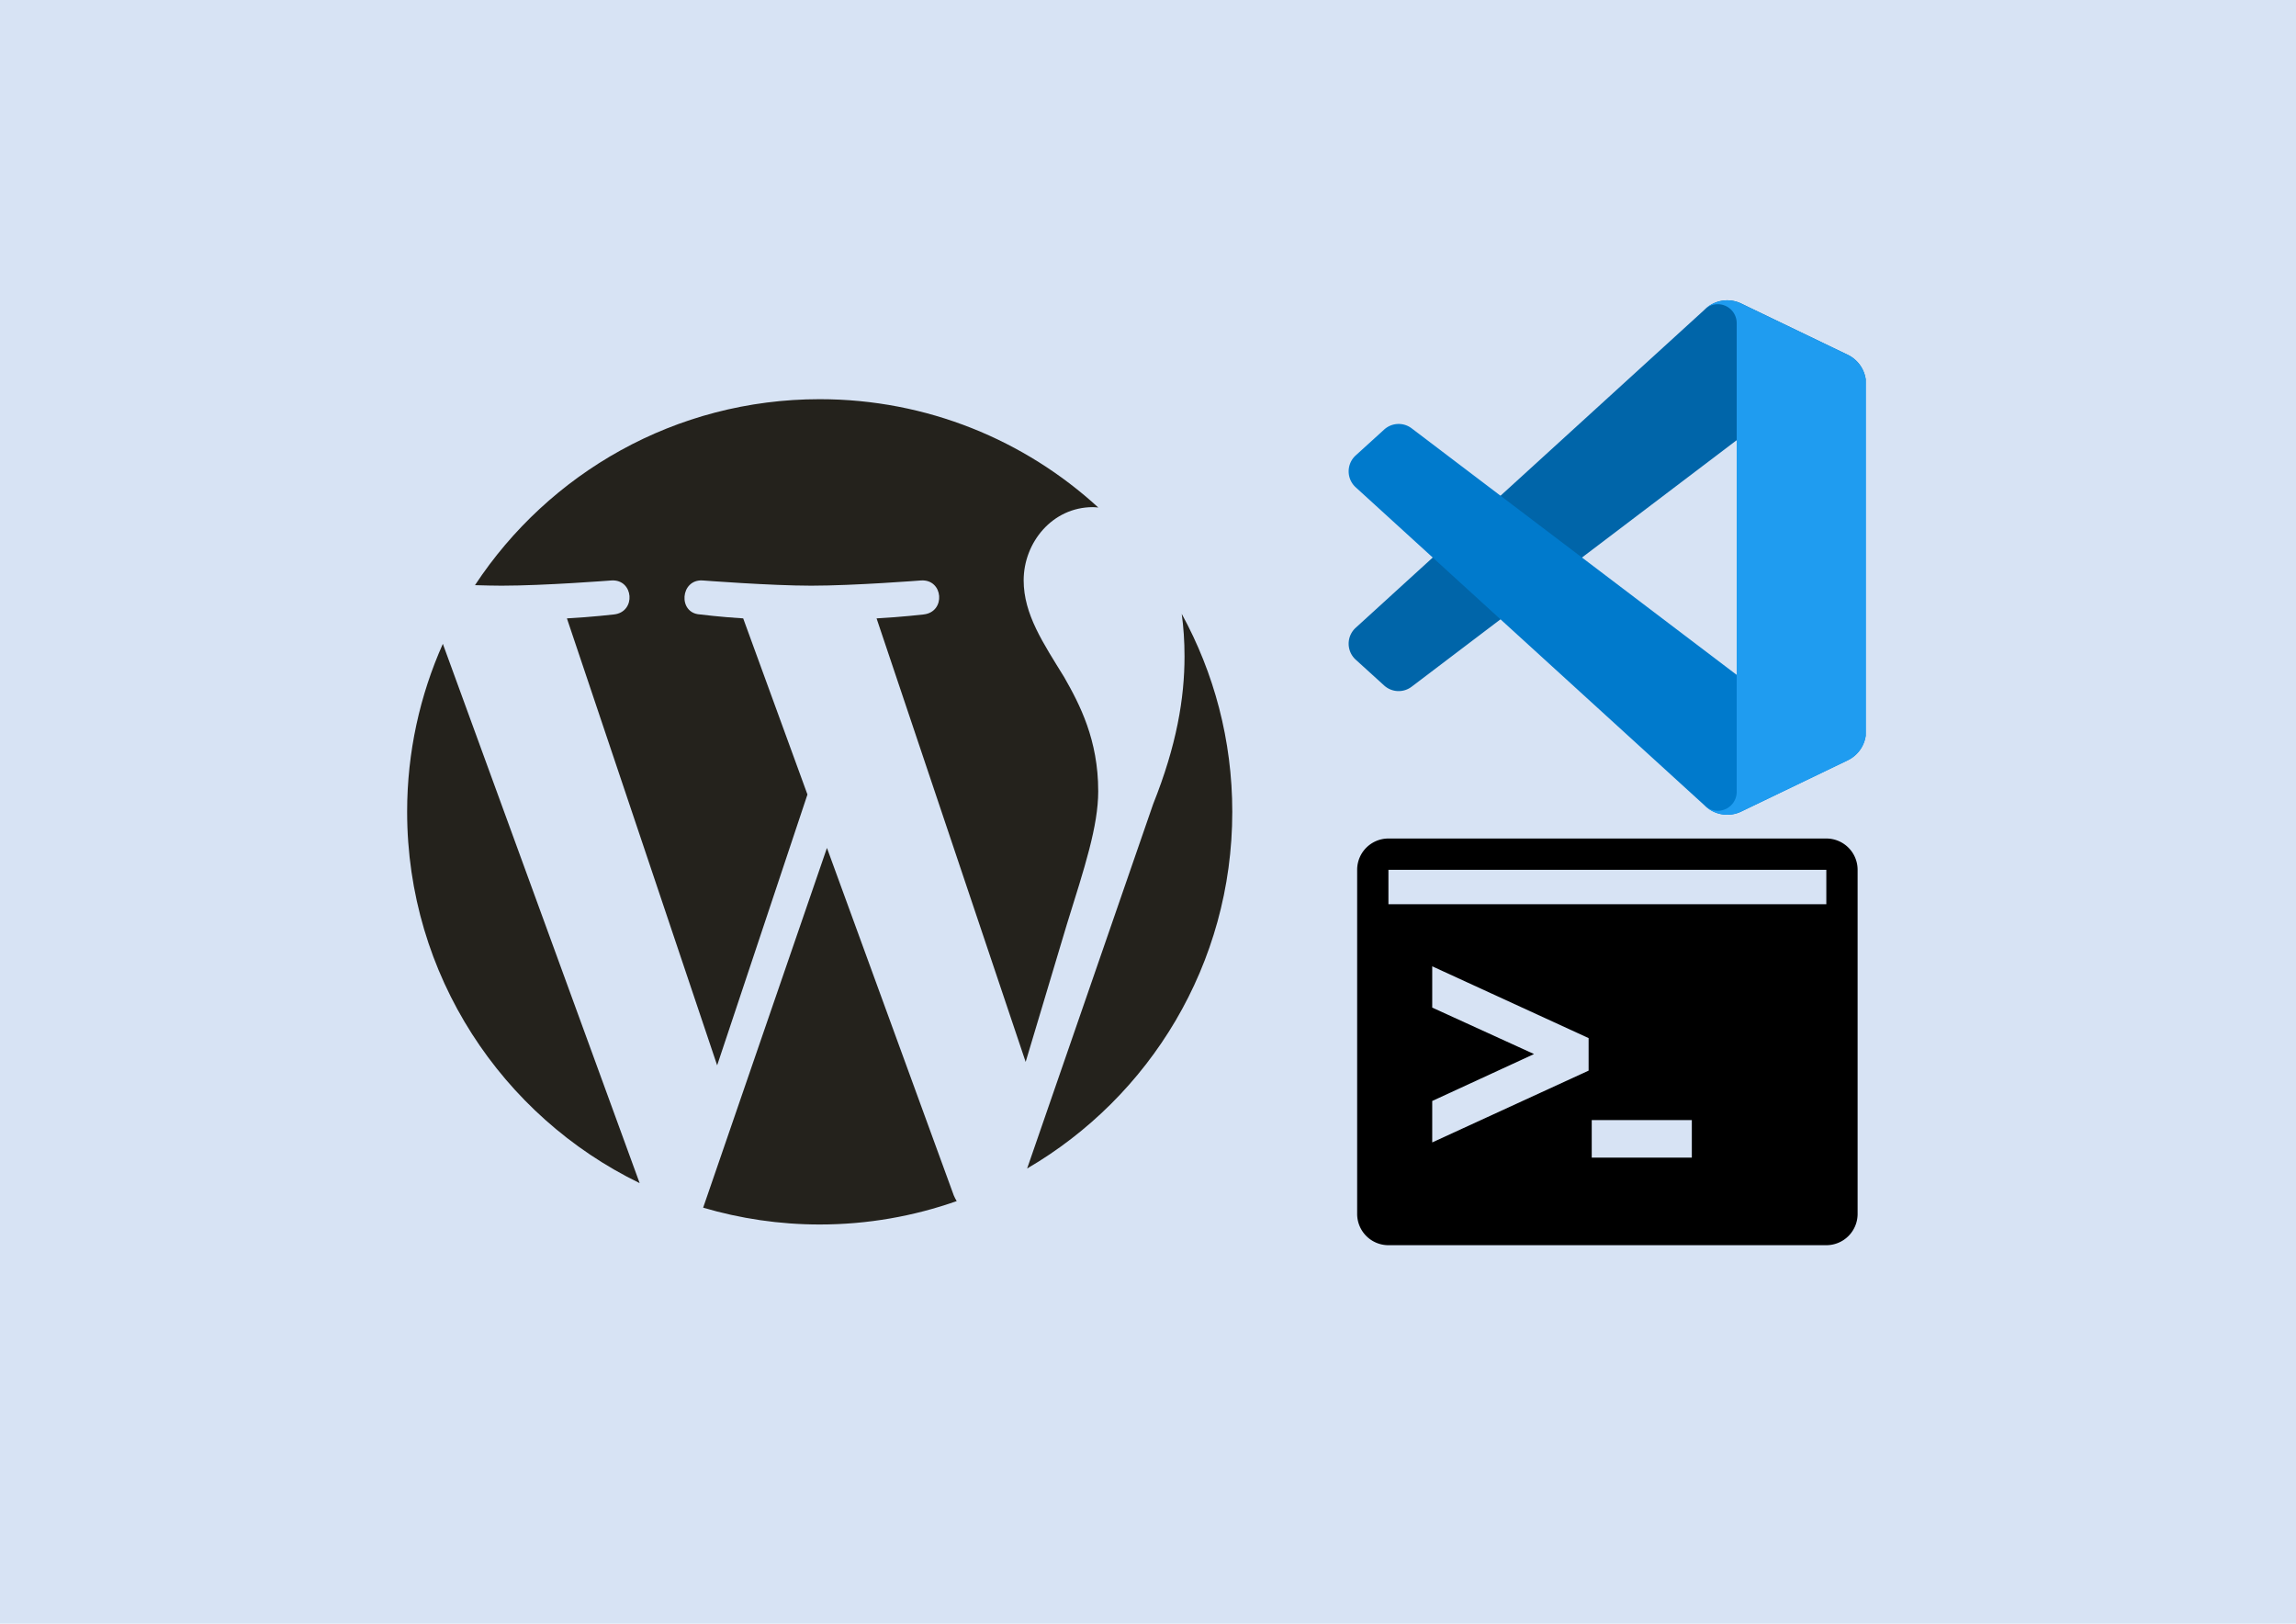
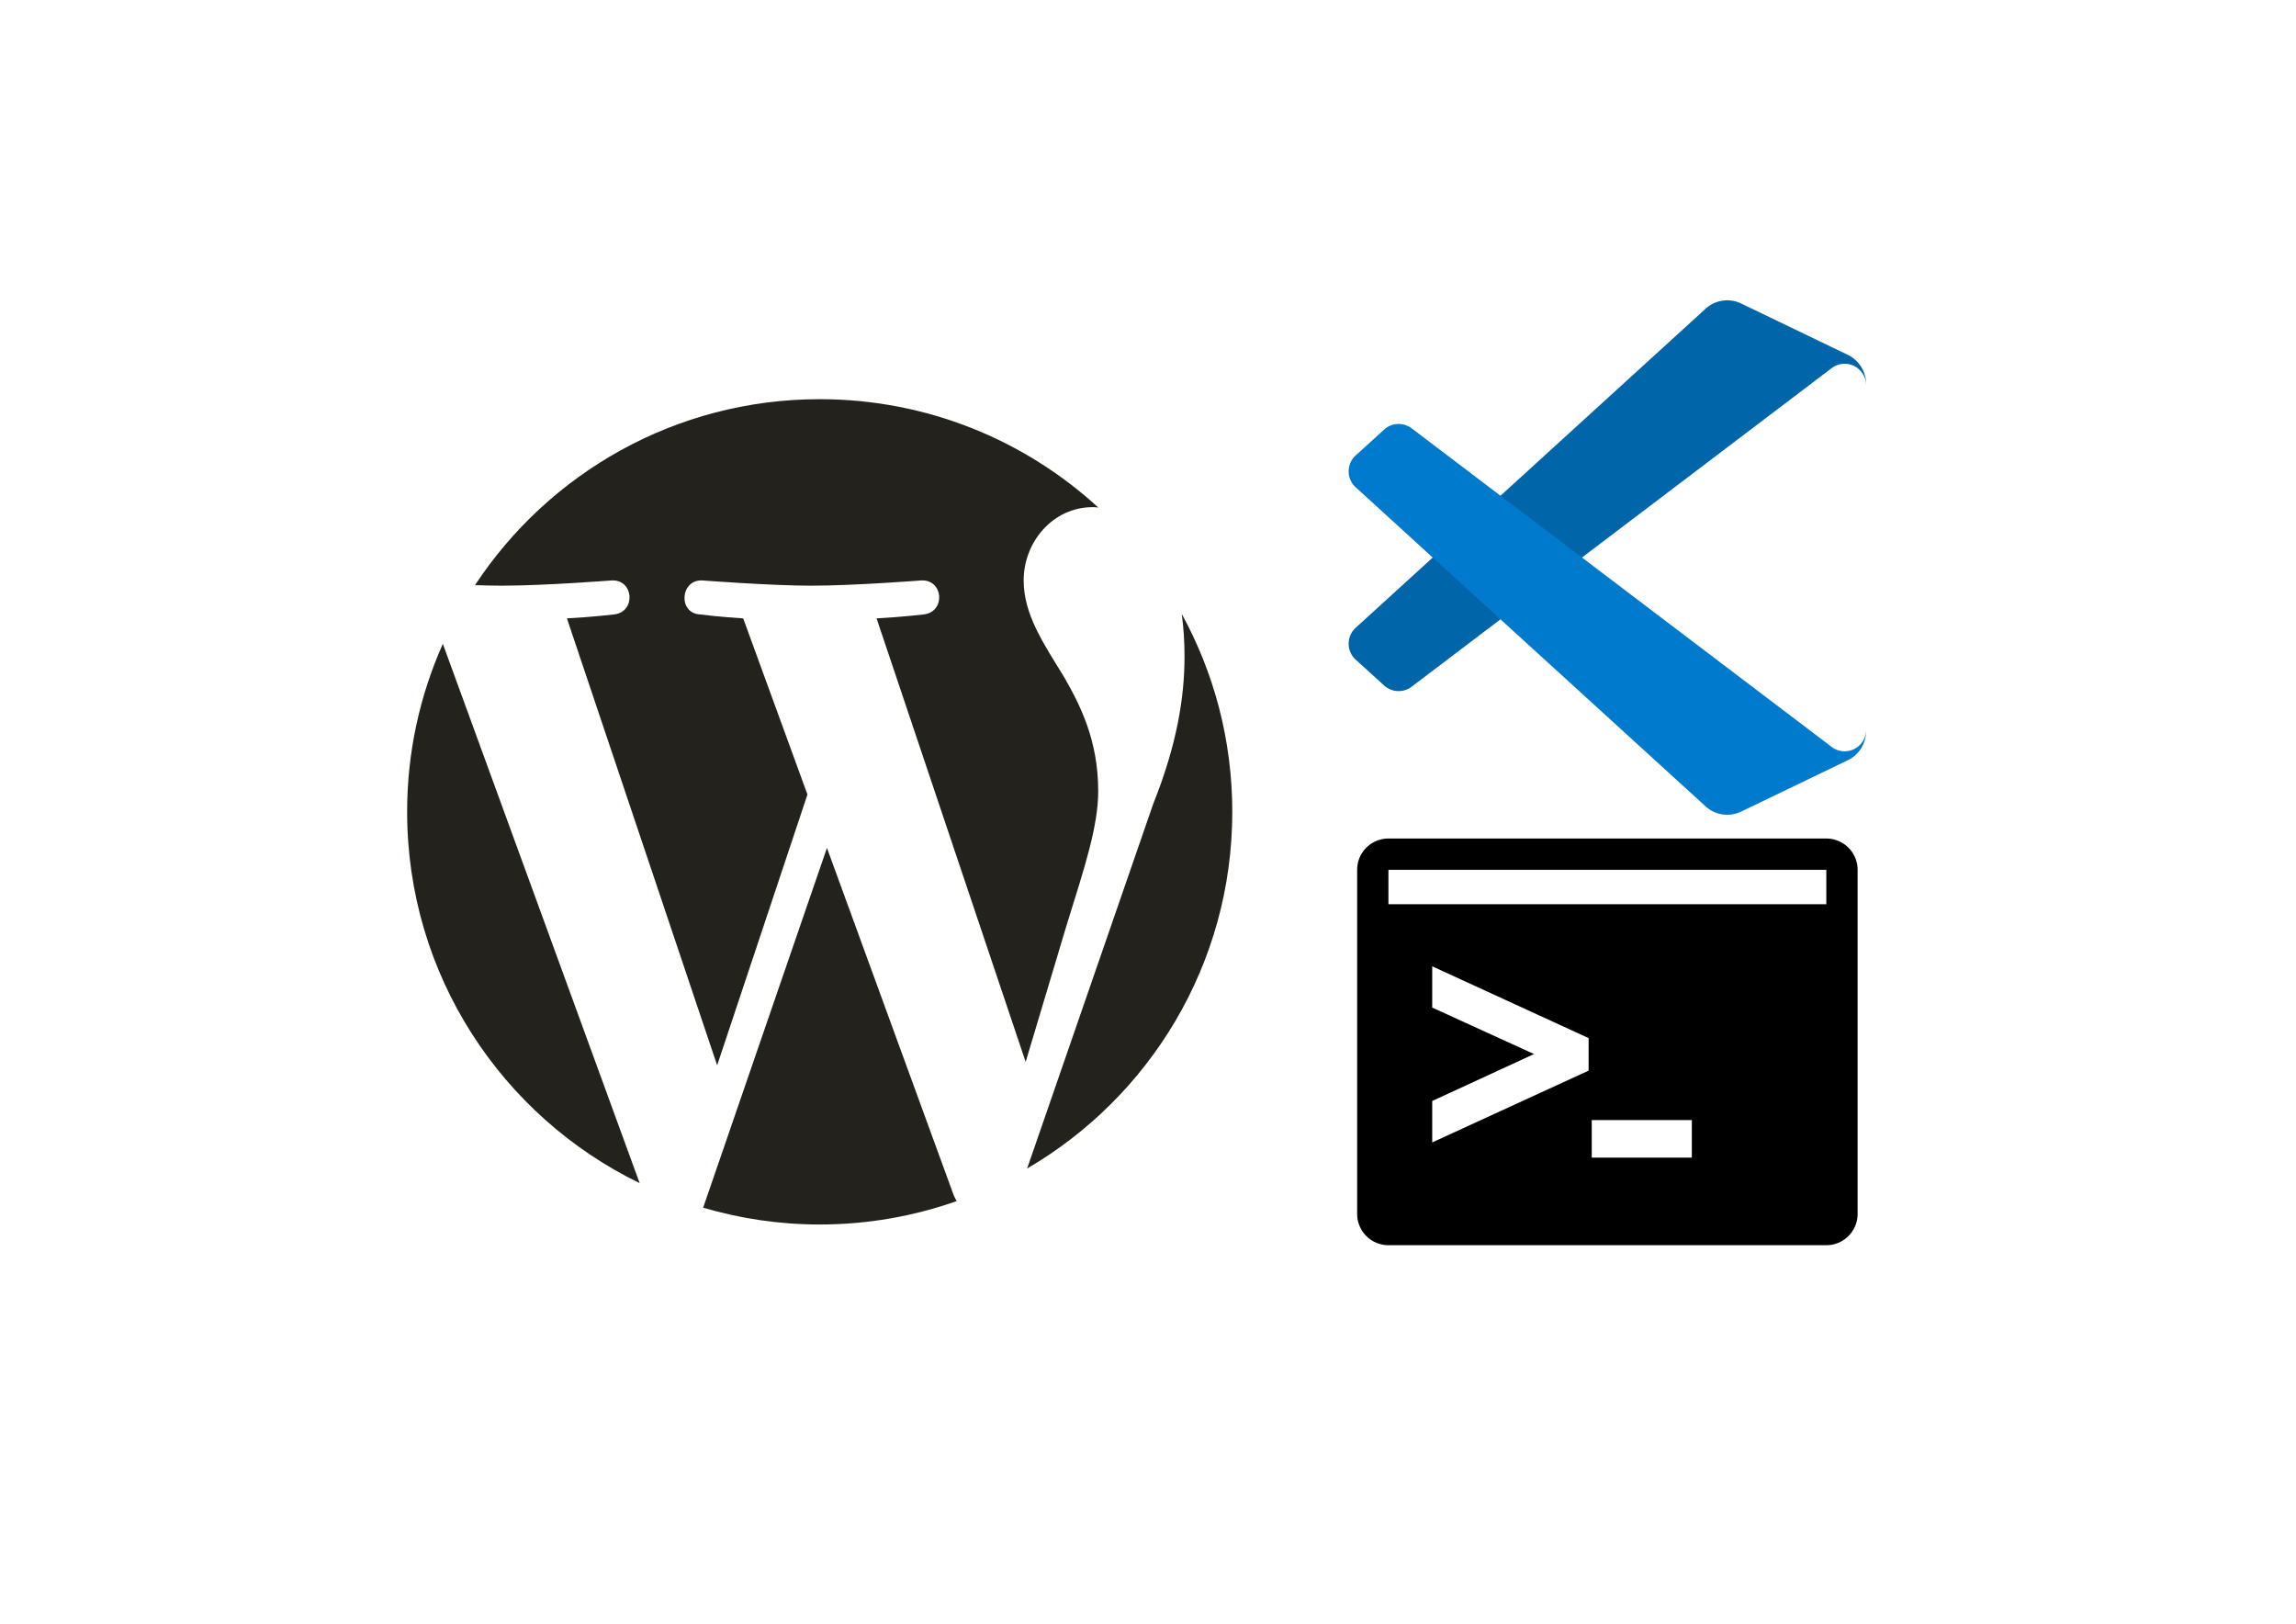
<svg xmlns="http://www.w3.org/2000/svg" height="210mm" viewBox="0 0 297 210" width="297mm">
-   <path d="m-1.202-2.51h299.404v215.021h-299.404z" fill="#d7e3f4" stroke-width=".265" />
  <g transform="translate(-6.067 .632)">
    <path d="m58.732 104.357c0 21.124 12.275 39.38 30.077 48.029l-25.457-69.747c-2.959 6.634-4.62 13.979-4.62 21.718m89.394-2.692c0-6.598-2.372-11.164-4.4-14.717-2.705-4.4-5.243-8.122-5.243-12.519 0-4.907 3.719-9.473 8.963-9.473.237 0 .461.034.691.05-9.493-8.699-22.145-14.01-36.038-14.01-18.646 0-35.047 9.566-44.59 24.053 1.254.034 2.435.067 3.436.067 5.58 0 14.223-.677 14.223-.677 2.875-.17 3.216 4.059.34 4.396 0 0-2.892.341-6.107.511l19.433 57.806 11.681-35.027-8.312-22.779c-2.875-.17-5.6-.511-5.6-.511-2.875-.17-2.538-4.567.34-4.396 0 0 8.813.677 14.056.677 5.581 0 14.223-.677 14.223-.677 2.879-.17 3.215 4.059.34 4.396 0 0-2.895.34-6.107.511l19.286 57.365 5.327-17.785c2.301-7.385 4.059-12.685 4.059-17.252m-35.09 7.36-16.014 46.528c4.783 1.407 9.84 2.175 15.077 2.175 6.214 0 12.175-1.074 17.722-3.026-.135-.23-.274-.471-.38-.735zm45.894-30.271c.23 1.701.36 3.522.36 5.487 0 5.414-1.014 11.501-4.059 19.116l-16.301 47.129c15.867-9.25 26.538-26.441 26.538-46.128 0-9.28-2.372-18.002-6.538-25.604" fill="#24221c" fill-rule="evenodd" stroke-width="4.447" />
    <g transform="matrix(2.023 0 0 2.023 177.576 97.701)">
      <path d="m32 5h-28a2 2 0 0 0 -2 2v22a2 2 0 0 0 2 2h28a2 2 0 0 0 2-2v-22a2 2 0 0 0 -2-2zm-25.2 10.81v-2.64l10 4.59v2.08l-10 4.59v-2.65l6.51-3zm16.6 9.59h-6.4v-2.4h6.4zm-19.4-16.2v-2.2h28v2.2z" />
-       <path d="m0 0h36v36h-36z" fill="none" />
    </g>
    <g transform="matrix(2.39 0 0 2.39 175.748 33.236)">
      <path d="m29.01 5.03-5.766-2.776a1.742 1.742 0 0 0 -1.989.338l-18.875 17.208a1.166 1.166 0 0 0 -.08 1.647c.025.027.05.053.077.077l1.541 1.4a1.165 1.165 0 0 0 1.489.066l22.735-17.24a1.158 1.158 0 0 1 1.858.922v-.067a1.748 1.748 0 0 0 -.99-1.575z" fill="#0065a9" />
      <path d="m29.01 26.97-5.766 2.777a1.745 1.745 0 0 1 -1.989-.338l-18.875-17.209a1.166 1.166 0 0 1 -.08-1.647c.025-.027.05-.053.077-.077l1.541-1.4a1.165 1.165 0 0 1 1.492-.066l22.732 17.24a1.158 1.158 0 0 0 1.858-.922v.072a1.749 1.749 0 0 1 -.99 1.57z" fill="#007acc" />
-       <path d="m23.244 29.747a1.745 1.745 0 0 1 -1.989-.338 1.025 1.025 0 0 0 1.745-.725v-25.368a1.024 1.024 0 0 0 -1.749-.724 1.744 1.744 0 0 1 1.989-.339l5.765 2.772a1.748 1.748 0 0 1 .995 1.575v18.8a1.748 1.748 0 0 1 -.991 1.576z" fill="#1f9cf0" />
    </g>
  </g>
</svg>